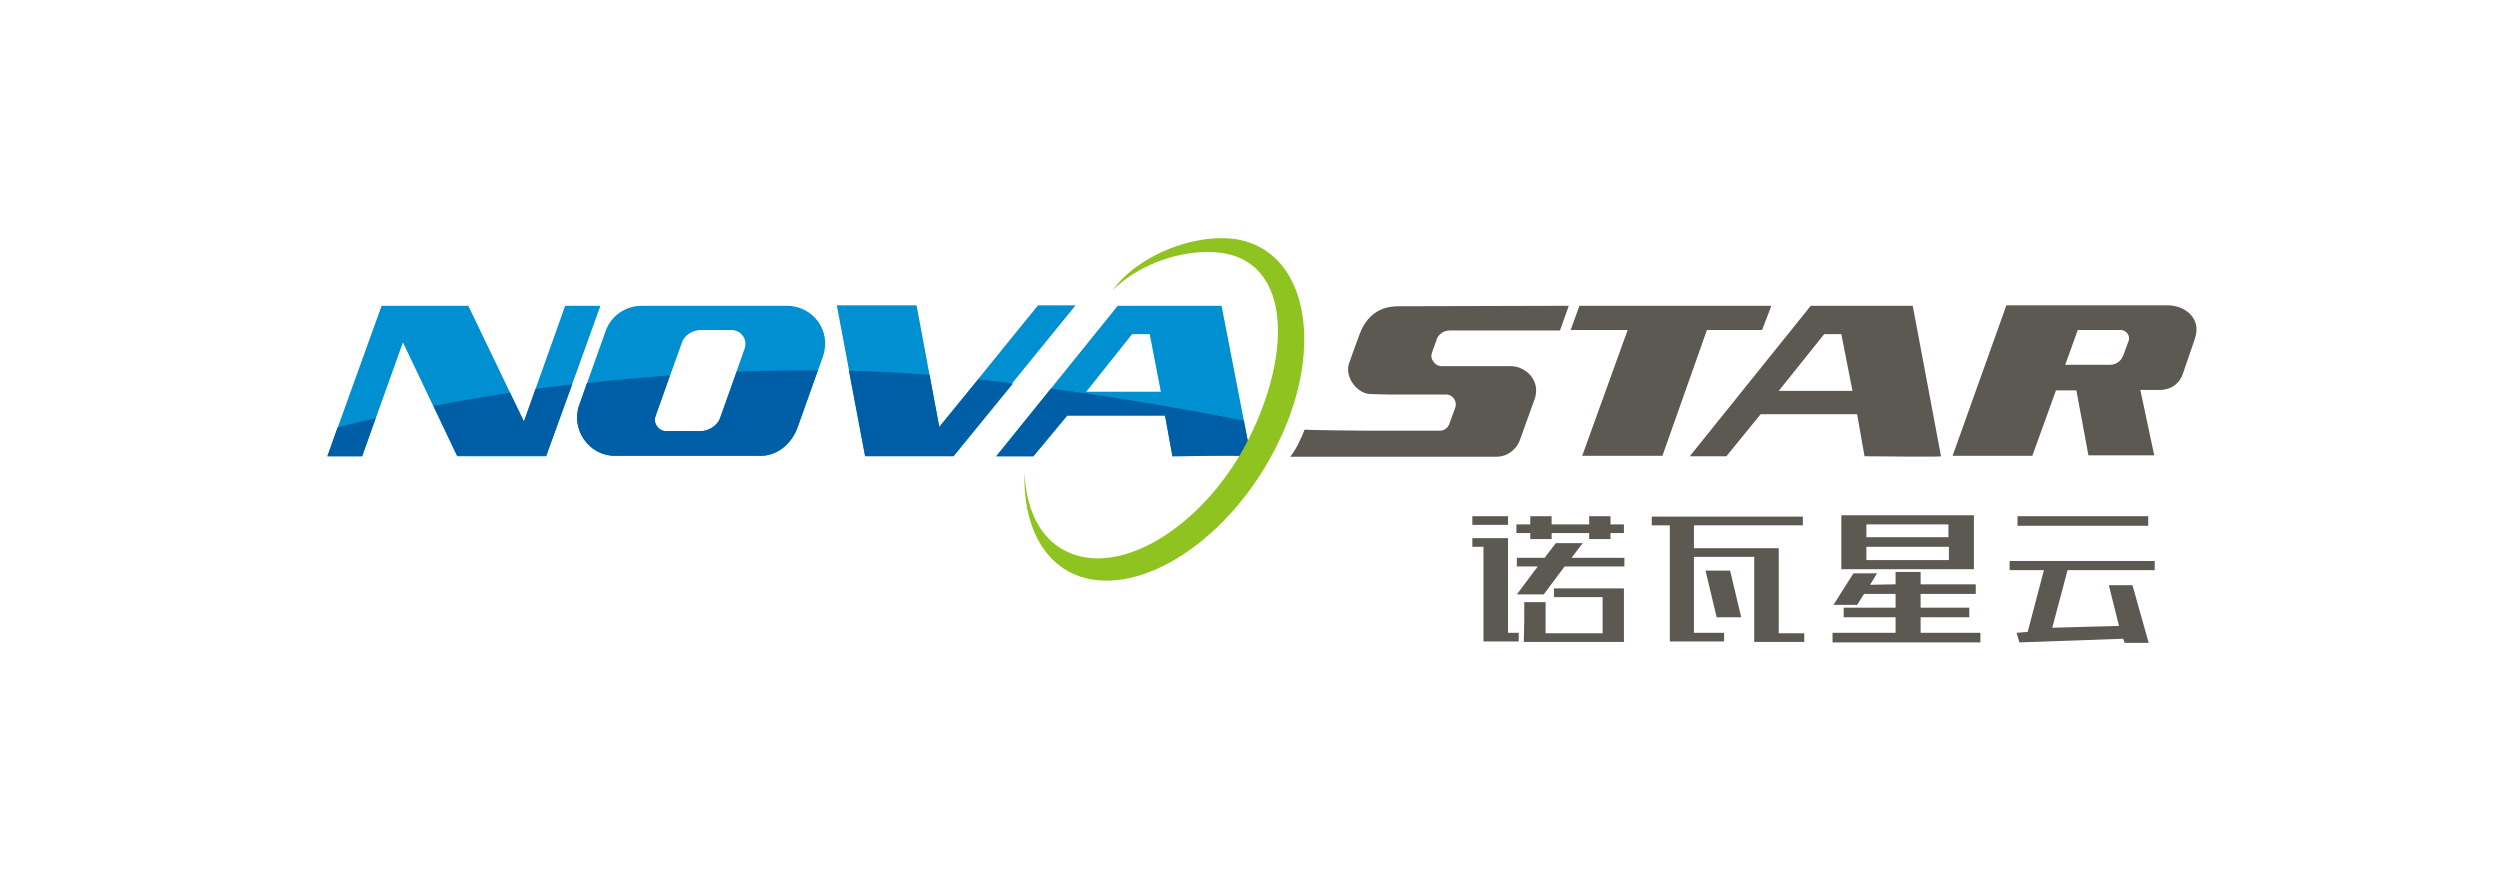
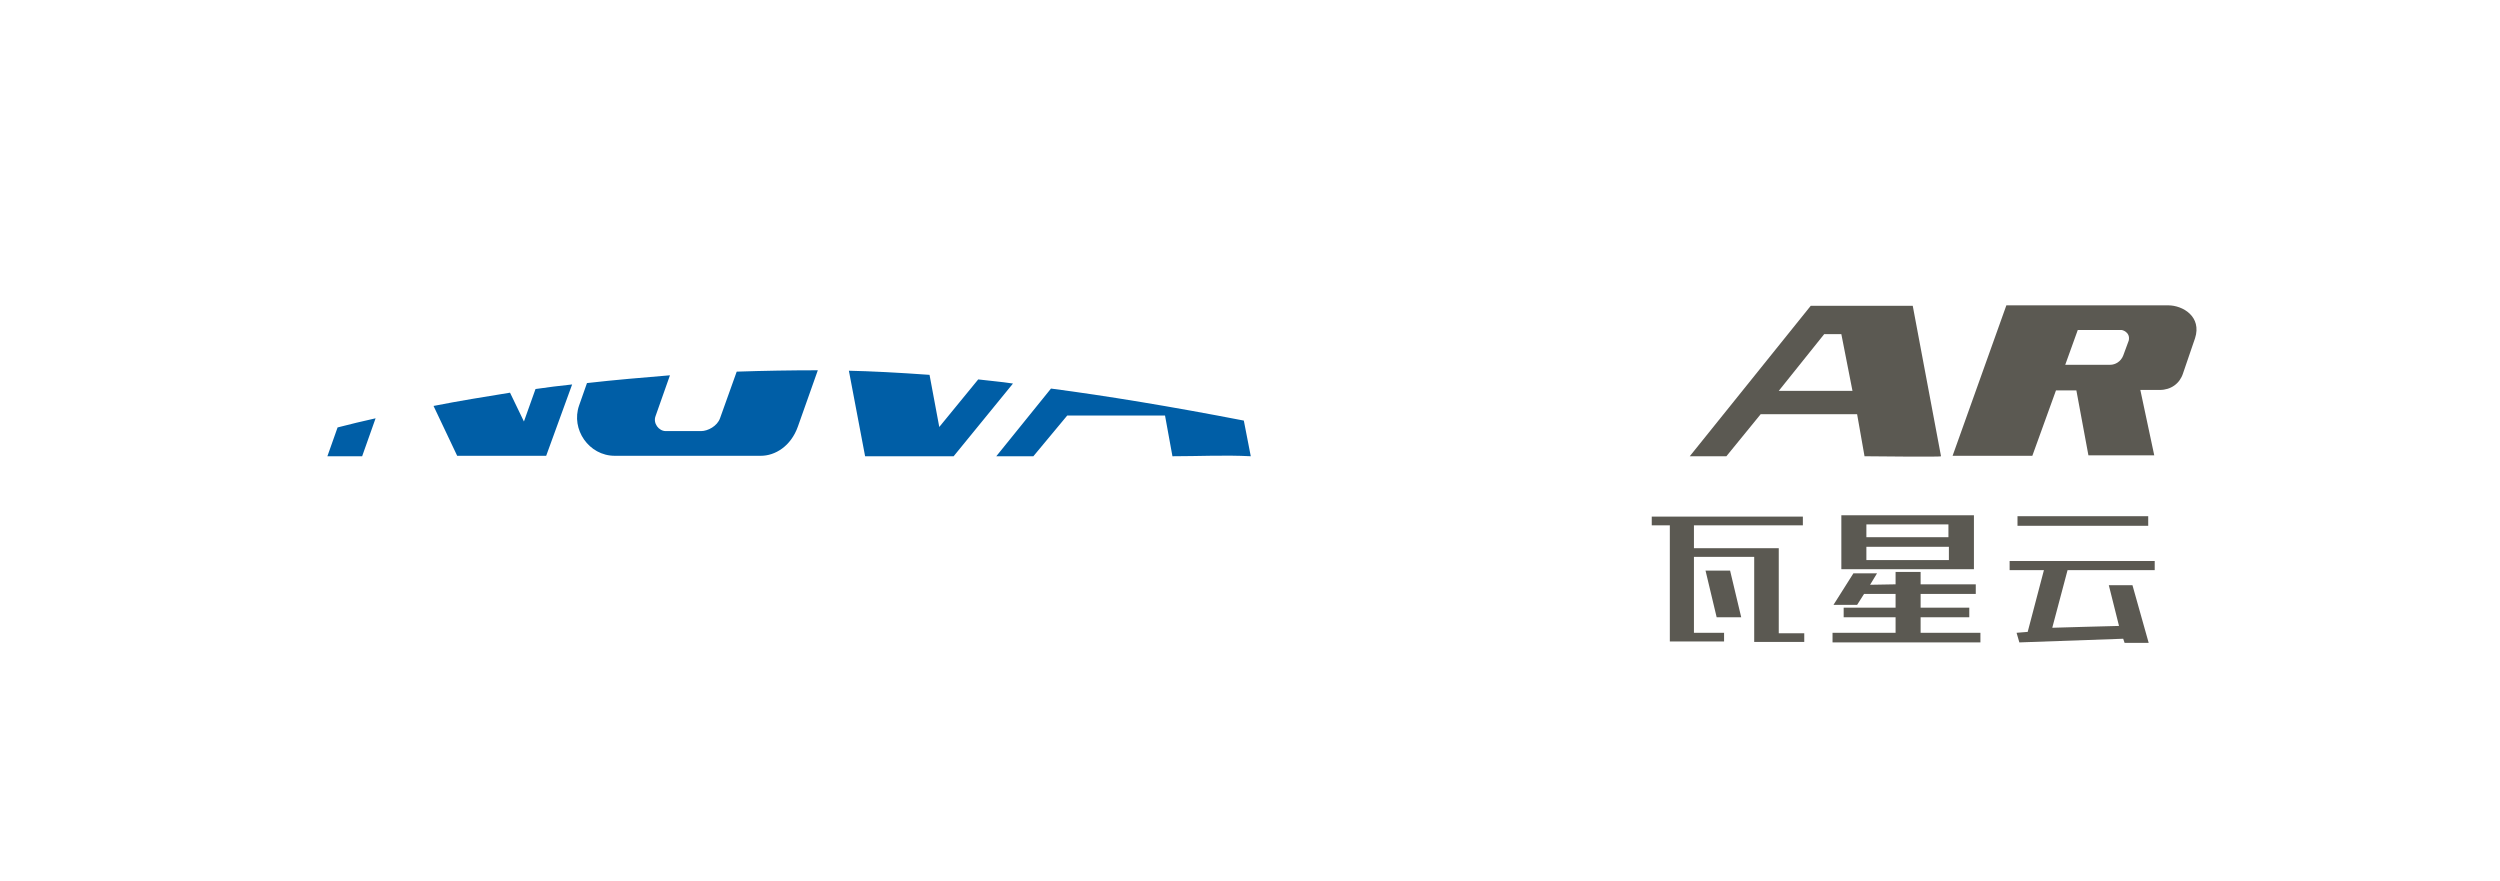
<svg xmlns="http://www.w3.org/2000/svg" width="210" height="74" viewBox="0 0 210 74" fill="none">
  <g clip-path="url(#clip0_335_1797)">
-     <path fill-rule="evenodd" clip-rule="evenodd" d="M132.673 25.686H148.793L148.015 27.722H143.381L139.643 38.287H132.907L136.723 27.722H131.933L132.673 25.686Z" fill="#5B5952" />
    <path fill-rule="evenodd" clip-rule="evenodd" d="M174.415 32.793H172.702L170.716 38.287H164.018L168.535 25.648H179.749H182.125C183.371 25.648 184.967 26.608 184.383 28.414C184.15 29.143 183.682 30.411 183.371 31.372C183.098 32.217 182.358 32.755 181.424 32.755H179.788L180.957 38.249H175.427L174.415 32.793ZM173.48 30.642H177.257C177.686 30.642 178.153 30.373 178.348 29.873L178.815 28.606C178.971 27.914 178.27 27.684 178.153 27.722H174.532L173.48 30.642Z" fill="#5B5952" />
    <path fill-rule="evenodd" clip-rule="evenodd" d="M160.67 25.686L163.045 38.325C163.045 38.402 157.321 38.325 156.62 38.325L155.997 34.791H147.898L145.016 38.325H141.94L152.103 25.686H160.67ZM155.608 32.832L154.673 28.068H153.232L149.416 32.832H155.608Z" fill="#5B5952" />
-     <path fill-rule="evenodd" clip-rule="evenodd" d="M131.777 25.686L131.037 27.761H121.809C121.225 27.761 120.836 28.106 120.68 28.49L120.641 28.644C120.602 28.759 120.251 29.681 120.251 29.758C120.135 30.104 120.524 30.757 121.069 30.757H126.91C128.156 30.757 129.48 31.986 128.896 33.562L127.65 37.019C127.455 37.557 126.793 38.364 125.703 38.364H108.375C108.843 37.826 109.349 36.712 109.582 36.097C110.634 36.136 113.71 36.174 114.528 36.174H120.213H120.991C121.303 36.174 121.614 35.944 121.731 35.636L122.237 34.253C122.432 33.715 122.043 33.139 121.459 33.139H116.552L115.151 33.101C113.982 33.101 112.931 31.641 113.32 30.527C113.359 30.411 113.593 29.758 113.632 29.643L114.138 28.26C114.605 26.915 115.501 25.724 117.487 25.724L131.777 25.686Z" fill="#5B5952" />
-     <path fill-rule="evenodd" clip-rule="evenodd" d="M102.612 25.686L105.065 38.325C102.846 38.21 100.743 38.325 98.485 38.325L97.862 34.906H89.646L86.803 38.325H83.688L93.89 25.686H102.612ZM39.337 25.686L44.01 35.406L47.475 25.686H50.435L45.879 38.325H38.403L33.847 28.759L30.42 38.325H27.5L32.056 25.686H39.337ZM53.9 25.686H66.088C68.23 25.686 69.943 27.722 69.086 30.066L67.023 35.828C66.439 37.48 65.115 38.287 63.907 38.287H51.642C49.461 38.287 47.943 36.059 48.644 34.061L50.863 27.837C51.33 26.493 52.576 25.686 53.9 25.686ZM57.288 28.759L55.069 34.945C54.835 35.559 55.341 36.212 55.925 36.212H58.884C59.468 36.212 60.247 35.79 60.481 35.137L62.545 29.297C62.817 28.567 62.311 27.722 61.415 27.722H58.768C58.261 27.761 57.522 28.068 57.288 28.759ZM78.899 35.867L87.193 25.648H90.347L80.067 38.287H72.669L70.293 25.648H76.991L78.899 35.867ZM97.511 32.908L96.577 28.068H95.097L91.242 32.908H97.511Z" fill="#008FD1" />
    <path fill-rule="evenodd" clip-rule="evenodd" d="M104.481 35.329L105.065 38.325C102.846 38.21 100.743 38.325 98.485 38.325L97.862 34.906H89.646L86.803 38.325H83.688L88.283 32.639C92.956 33.254 98.329 34.138 104.481 35.329ZM28.357 35.905C29.408 35.636 30.498 35.367 31.55 35.137L30.42 38.325H27.5L28.357 35.905ZM36.417 34.099C38.559 33.677 40.7 33.331 42.842 32.985L44.01 35.406L44.983 32.678C45.996 32.524 47.008 32.409 48.059 32.294L45.879 38.287H38.403L36.417 34.099ZM49.306 32.178C51.642 31.91 53.978 31.718 56.276 31.525L55.069 34.945C54.835 35.559 55.341 36.212 55.925 36.212H58.884C59.468 36.212 60.247 35.79 60.481 35.137L61.883 31.218C64.18 31.141 66.439 31.103 68.697 31.103L67.023 35.828C66.439 37.48 65.115 38.287 63.907 38.287H51.642C49.461 38.287 47.943 36.059 48.644 34.061L49.306 32.178ZM71.306 31.141C73.136 31.18 75.394 31.295 78.081 31.487L78.899 35.867L82.17 31.871C83.104 31.986 84.078 32.063 85.09 32.217L80.106 38.325H72.669L71.306 31.141Z" fill="#005EA6" />
-     <path fill-rule="evenodd" clip-rule="evenodd" d="M104.871 20.346C101.483 19.193 95.837 21.076 93.462 24.38C96.304 21.575 100.938 20.576 103.703 21.498C108.297 23.035 108.375 29.912 104.91 36.827C101.444 43.742 94.825 48.16 90.23 46.585C87.582 45.702 86.18 43.051 86.064 39.67C85.908 43.934 87.543 47.354 90.736 48.429C95.915 50.158 103.313 45.279 107.207 37.519C111.101 29.835 110.05 22.075 104.871 20.346Z" fill="#8FC31F" />
-     <path fill-rule="evenodd" clip-rule="evenodd" d="M126.676 45.164V53.155H127.572V53.885H124.612V53.846V53.155V45.932H123.678V45.202H124.612H126.248H126.676V45.164ZM128.039 50.581H129.83V53.193H134.62V50.158H130.531V49.428H136.411V49.582V50.158V53.193V53.385V53.923H128C128.039 52.809 128.039 51.695 128.039 50.581ZM133.49 43.358H135.282V44.05H136.411V44.78H135.282V45.279H133.49V44.78H130.336V45.279H128.545V44.78H127.377V44.05H128.545V43.358H130.336V44.05H133.49V43.358ZM123.678 43.358H126.676V44.088H123.678V43.358ZM127.416 46.854H129.752L130.687 45.625H132.945L132.011 46.854H136.45V47.584H131.427L129.675 49.928H127.416L129.168 47.584H127.416V46.854Z" fill="#5B5952" />
    <path fill-rule="evenodd" clip-rule="evenodd" d="M142.291 44.127V46.047H147.353H149.339H149.416V53.193H151.558V53.923H147.353V53.654V53.155V46.777H142.291V53.155H144.822V53.885H140.266V53.462V53.155V44.127H138.747V43.397H151.441V44.127H142.291ZM145.328 47.93L146.262 51.849H144.199L143.264 47.93H145.328Z" fill="#5B5952" />
    <path d="M177.141 49.159H179.127L180.489 54H178.465L178.348 53.654L169.626 53.962L169.392 53.155L170.326 53.078L171.689 47.892H168.808V47.123H180.996V47.892H173.675L172.39 52.732L175.077 52.655L177.997 52.578L177.141 49.159ZM180.45 44.165H169.47V43.358H180.45V44.165Z" fill="#5B5952" />
    <path d="M159.229 49.083V48.045H161.332V49.083H165.965V49.889H161.332V51.042H165.42V51.849H161.332V53.155H166.355V53.962H153.933V53.155H159.229V51.849H154.868V51.042H159.229V49.889H156.581L155.997 50.811H154.011L155.686 48.16H157.671L157.087 49.121L159.229 49.083ZM154.673 43.281H165.81V47.815H154.673V43.281ZM156.776 44.05V45.125H163.668V44.05H156.776ZM163.707 47.046V45.932H156.776V47.046H163.707Z" fill="#5B5952" />
  </g>
  <defs>
    <clipPath id="clip0_335_1797">
      <rect width="157" height="34" fill="white" transform="translate(27.5 20)" />
    </clipPath>
  </defs>
</svg>